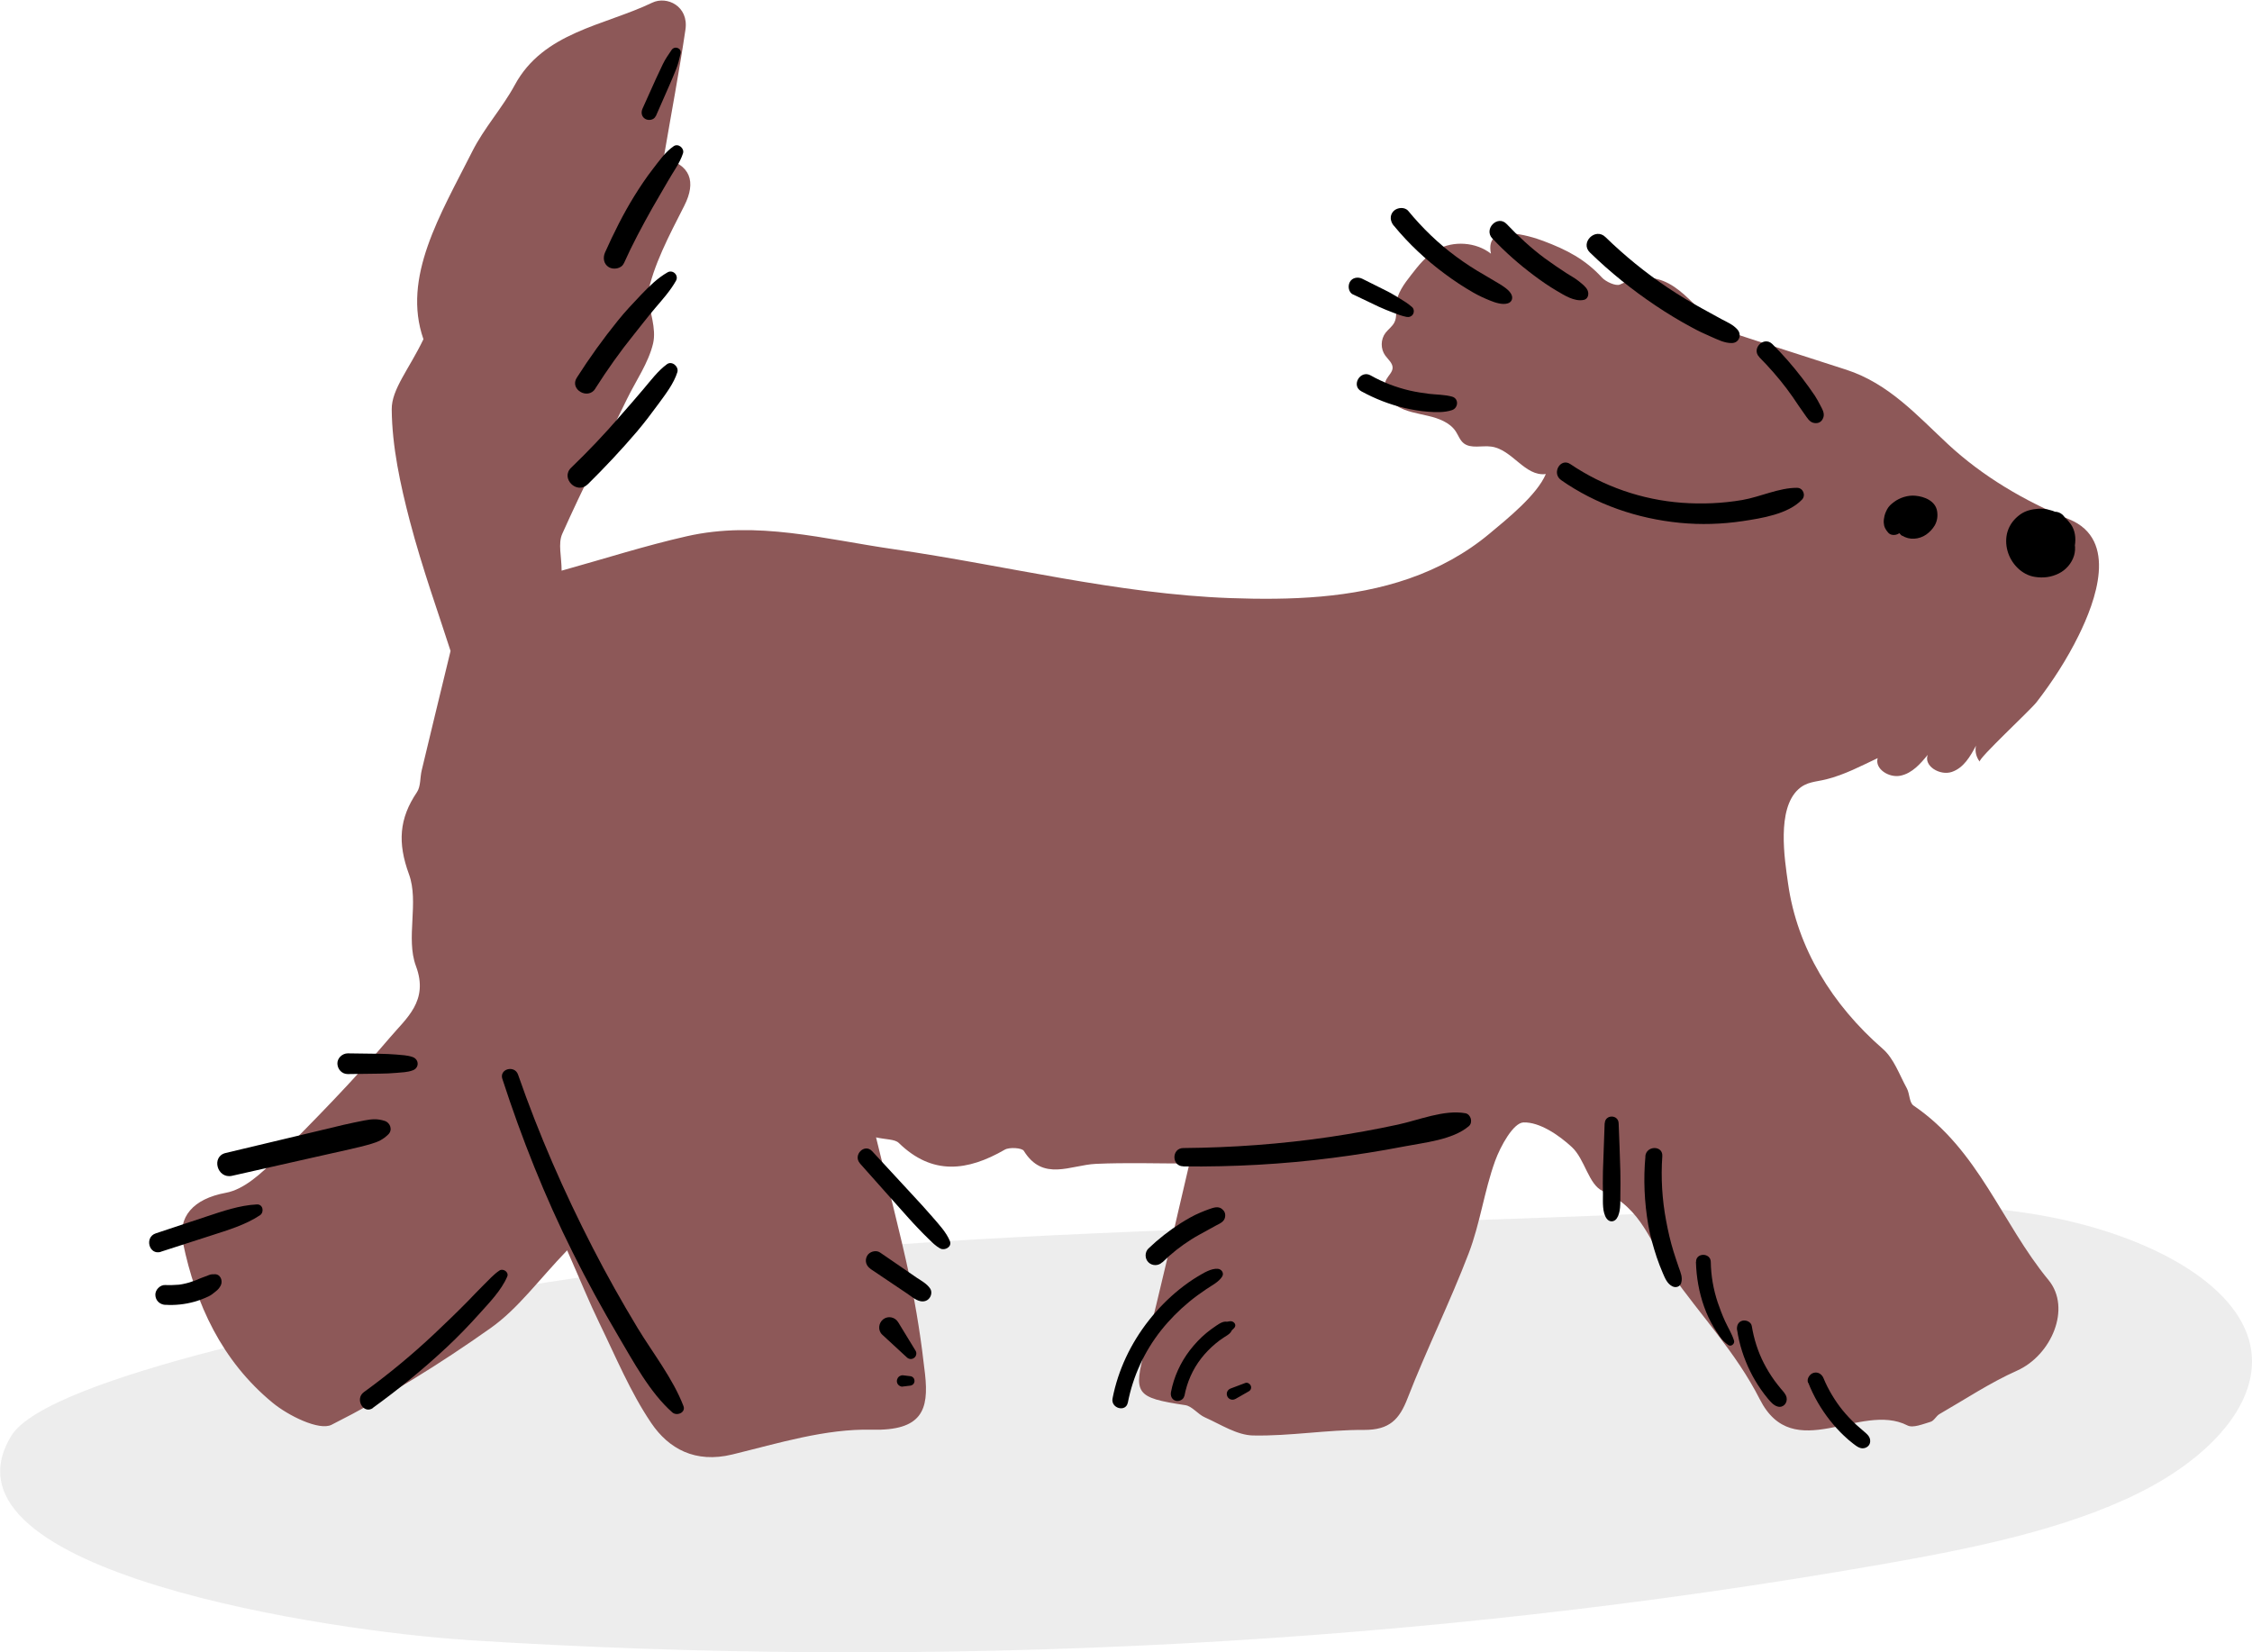
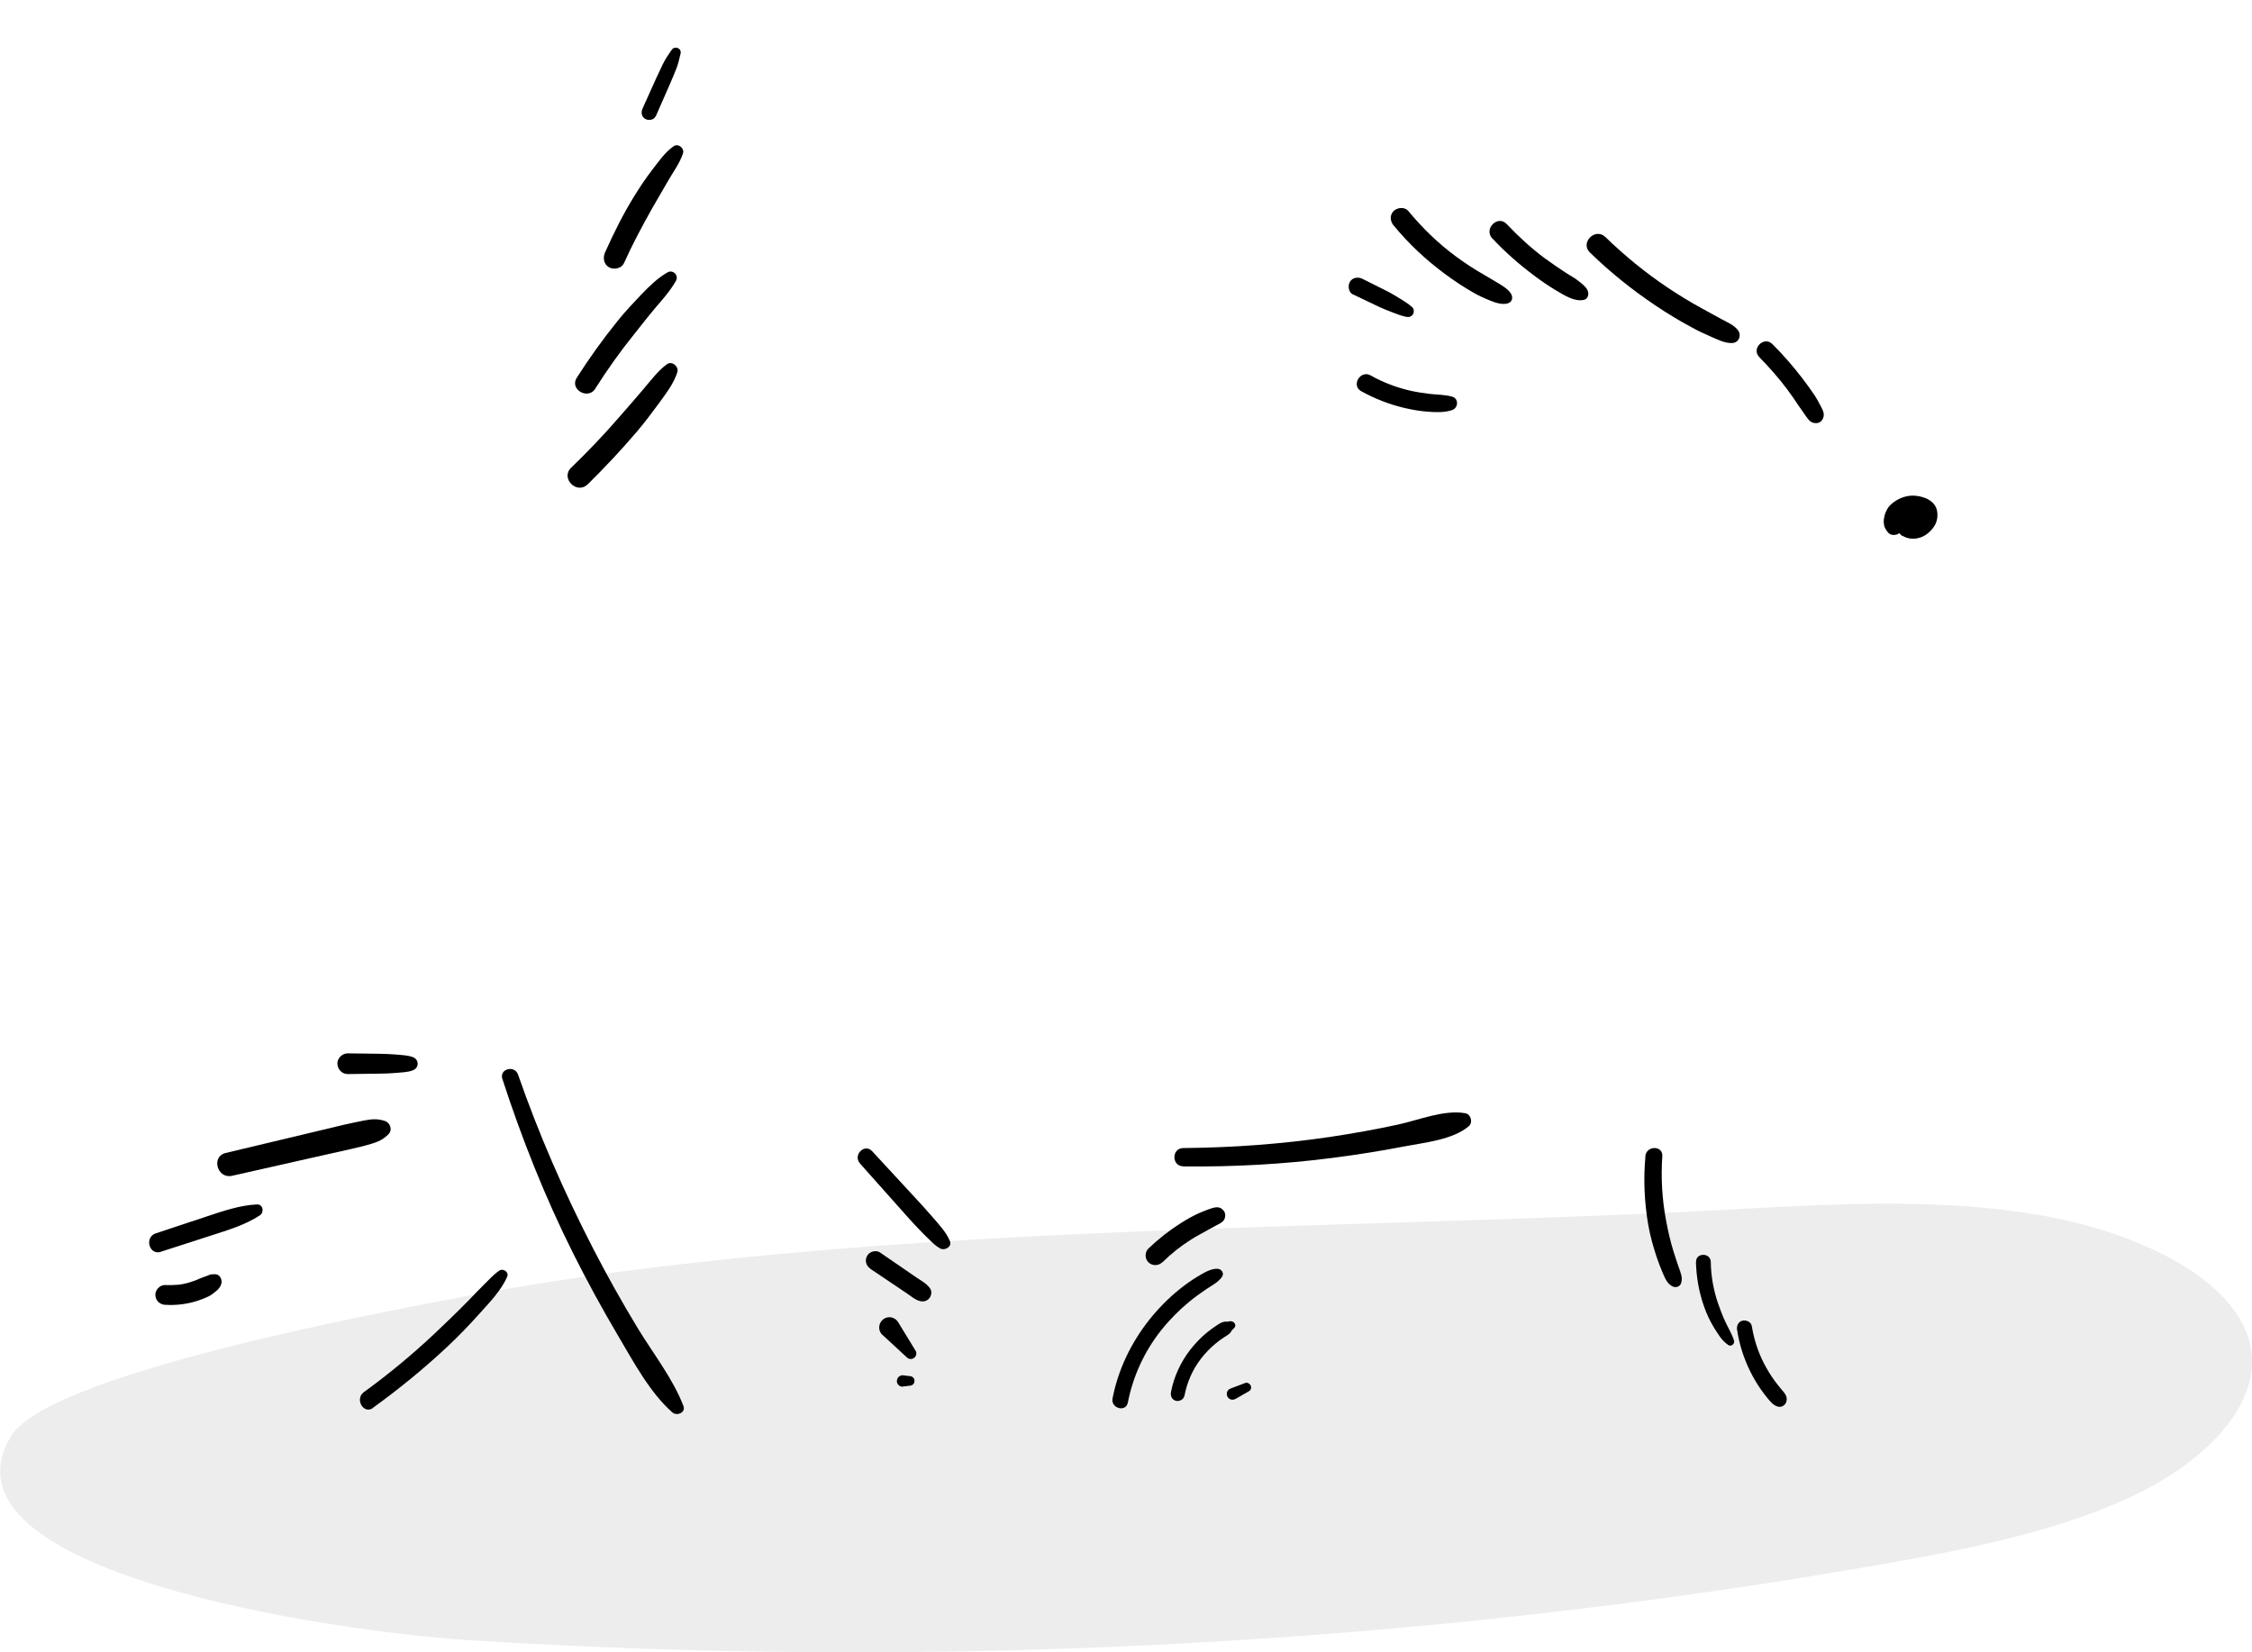
<svg xmlns="http://www.w3.org/2000/svg" viewBox="0 0 210.92 154.76">
  <defs>
    <style>
      .cls-1 {
        fill: #8d5858;
      }

      .cls-2 {
        fill: #231f20;
        mix-blend-mode: multiply;
        opacity: .08;
      }

      .cls-3 {
        isolation: isolate;
      }
    </style>
  </defs>
  <g class="cls-3">
    <g id="Layer_2" data-name="Layer 2">
      <g id="Layer_1-2" data-name="Layer 1">
        <g>
          <path class="cls-2" d="M43.57,153.6c44.38,2.85,89.65,.44,132.55-7.06,8.61-1.5,17.34-3.28,24.27-6.74,6.94-3.46,11.8-8.95,10.24-14.33-1.67-5.75-10.25-10.01-19.43-11.63-9.18-1.62-18.96-1.11-28.48-.59-38.42,2.11-81.56,1.2-118.72,8.09-9.91,1.84-39.49,7.5-42.94,13.14-7.81,12.81,30.38,18.34,42.52,19.11Z" />
          <g>
-             <path class="cls-1" d="M62.12,14.81c2.56,.59,3.11,2.21,1.97,4.46-1.43,2.81-2.91,5.59-3.45,8.39,.21,1.51,.85,3.1,.53,4.5-.43,1.83-1.62,3.51-2.47,5.26-2.04,4.18-4.14,8.34-6.04,12.58-.41,.92-.06,2.14-.06,3.45,4.03-1.12,7.82-2.34,11.71-3.22,6.57-1.5,12.98,.29,19.4,1.21,10.52,1.52,20.97,4.2,31.52,4.58,5.62,.2,11.42,.02,16.74-1.83,2.77-.96,5.34-2.37,7.54-4.21,1.67-1.39,4.45-3.63,5.27-5.58-1.96,.26-3.14-2.31-5.11-2.57-.88-.12-1.9,.22-2.58-.31-.36-.29-.5-.74-.75-1.12-.55-.83-1.6-1.22-2.6-1.45-1-.24-2.07-.39-2.92-.93-.86-.54-1.44-1.64-.96-2.51,.2-.36,.56-.66,.57-1.06,0-.45-.42-.78-.69-1.15-.45-.62-.44-1.52,.03-2.13,.26-.33,.63-.59,.82-.96,.27-.51,.13-1.12,.17-1.69,.08-1.03,.75-1.93,1.4-2.76,.69-.89,1.41-1.81,2.42-2.37,1.55-.87,3.67-.72,5.06,.37-.62-2.98,3.62-1.68,4.91-1.19,2.18,.82,3.91,1.71,5.49,3.43,.37,.4,1.31,.82,1.68,.65,4.41-2.07,6.2,1.46,8.72,3.47,.56,.45,1.21,.87,1.9,1.09,3.52,1.16,7.05,2.27,10.58,3.42,3.98,1.29,6.65,4.3,9.51,6.96,3.26,3.03,7.18,5.34,11.37,7.05,4.64,1.9,2.44,7.73,.88,10.89-1.08,2.19-2.43,4.29-3.94,6.24-.57,.74-5.52,5.32-5.32,5.57-.33-.42-.47-.98-.35-1.5-.53,1-1.15,2.08-2.26,2.46-1.11,.38-2.66-.55-2.26-1.6-.68,.83-1.44,1.71-2.53,1.95s-2.45-.63-2.16-1.64c-1.57,.74-3.09,1.55-4.8,1.98-1.02,.26-1.84,.21-2.64,.95-2.01,1.86-1.29,6.46-.95,8.82,.85,6.04,4.14,11.36,8.86,15.47,1.06,.92,1.56,2.43,2.26,3.7,.28,.51,.22,1.34,.63,1.62,6.11,4.15,8.25,11.01,12.64,16.34,2.17,2.63,.28,7.05-2.95,8.49-2.53,1.13-4.85,2.68-7.25,4.06-.32,.18-.51,.63-.84,.73-.71,.21-1.66,.61-2.17,.34-4.39-2.25-10.68,3.77-13.83-2.45-2.23-4.4-5.57-7.88-8.32-11.81-1.95-2.78-2.64-6.05-6.38-7.69-1.34-.59-1.67-2.98-2.9-4.12-1.22-1.13-3.03-2.36-4.53-2.31-.95,.03-2.15,2.21-2.66,3.61-1.02,2.82-1.4,5.84-2.47,8.64-1.75,4.58-3.95,9.01-5.73,13.59-.76,1.96-1.67,2.97-4.08,2.96-3.46-.02-6.93,.59-10.39,.52-1.52-.03-3.03-1.04-4.5-1.69-.67-.29-1.19-1.05-1.85-1.15-4.7-.71-4.87-1.06-3.76-5.28,1.46-5.54,2.68-11.13,4.15-17.35-2.98,0-5.88-.1-8.76,.03-2.38,.11-4.95,1.69-6.75-1.22-.17-.28-1.35-.36-1.78-.11-3.5,2.02-6.79,2.43-9.93-.63-.37-.36-1.2-.31-2.13-.52,1.07,4.41,2.22,8.74,3.15,13.1,.64,3,1.1,6.04,1.44,9.08,.37,3.34-.28,5.31-4.97,5.2-4.34-.11-8.77,1.27-13.08,2.32-3.49,.85-5.97-.55-7.59-2.94-1.97-2.91-3.32-6.2-4.86-9.36-.95-1.95-1.76-3.96-3.02-6.82-2.7,2.8-4.6,5.47-7.18,7.29-4.72,3.34-9.69,6.43-14.89,9.05-1.15,.58-4.06-.86-5.51-2.06-4.78-3.93-7.21-9.26-8.4-14.98-.5-2.42,.93-4.12,4.01-4.69,1.71-.31,3.34-1.83,4.64-3.13,3.7-3.7,7.37-7.45,10.73-11.41,1.53-1.81,3.66-3.43,2.44-6.69-.98-2.62,.31-5.99-.66-8.62-1.07-2.93-.92-5.2,.75-7.67,.37-.55,.28-1.37,.45-2.06,.83-3.47,1.67-6.93,2.7-11.17-1.05-3.29-2.64-7.69-3.82-12.19-.89-3.42-1.66-6.95-1.69-10.44-.02-1.88,1.63-3.77,2.97-6.57-2.03-5.8,1.59-11.67,4.58-17.6,1.09-2.17,2.81-4.06,3.97-6.2,2.69-4.98,8.36-5.55,12.88-7.72,1.38-.66,3.43,.33,3.11,2.52-.57,3.88-1.31,7.74-2.05,12.09Z" />
            <path d="M32.57,100.6c1.01-.01,2.01-.03,3.02-.04,.51,0,1-.03,1.51-.07,.53-.05,1.06-.05,1.56-.24,.61-.22,.61-1.01,0-1.24-.5-.18-1.03-.19-1.56-.24-.5-.04-1-.06-1.51-.07-1.01-.01-2.01-.03-3.02-.04-.51,0-.99,.45-.97,.97,.02,.52,.42,.97,.97,.97h0Z" />
            <path d="M21.73,110.13c2.5-.56,4.99-1.13,7.49-1.69,1.2-.27,2.41-.54,3.61-.81,.64-.15,1.29-.3,1.93-.49,.66-.19,1.12-.41,1.61-.89,.42-.41,.19-1.09-.33-1.26-.68-.22-1.19-.18-1.89-.05-.65,.12-1.3,.27-1.95,.41-1.2,.28-2.4,.57-3.59,.86-2.49,.59-4.98,1.19-7.47,1.78-1.39,.33-.8,2.45,.59,2.14h0Z" />
            <path d="M15.07,117.24c1.57-.51,3.14-1.02,4.71-1.52,1.55-.5,3.2-.99,4.56-1.89,.43-.28,.3-1.05-.28-1.02-1.63,.08-3.23,.64-4.77,1.15-1.57,.52-3.13,1.04-4.7,1.56-1.09,.36-.63,2.08,.48,1.73h0Z" />
            <path d="M15.48,122.21c.92,.06,1.85-.04,2.74-.29,.45-.13,.9-.3,1.32-.5,.24-.11,.45-.29,.66-.46,.21-.16,.36-.33,.48-.57,.21-.43-.03-1.08-.6-1.04-.13,0-.28,0-.41,.04-.1,.03-.19,.07-.28,.11-.24,.09-.49,.17-.72,.27-.04,.02-.34,.15-.13,.06-.07,.03-.14,.06-.22,.09-.2,.07-.39,.14-.59,.2-.2,.06-.41,.11-.61,.15-.08,.01-.15,.03-.23,.04-.05,0-.1,.02-.16,.02,.12-.02,.12-.02,.01,0-.42,.03-.84,.05-1.26,.03-.48-.03-.95,.45-.93,.93,.02,.53,.41,.89,.93,.93h0Z" />
            <path d="M34.93,131.86c2.42-1.75,4.74-3.64,6.92-5.68,1.06-.99,2.06-2.03,3.03-3.11,.94-1.05,2.08-2.21,2.63-3.51,.17-.41-.39-.79-.73-.56-.56,.37-1,.89-1.48,1.35-.5,.49-.98,1.01-1.47,1.51-1.01,1.03-2.06,2.04-3.11,3.03-2.09,1.97-4.31,3.81-6.64,5.5-.88,.64-.03,2.12,.86,1.48h0Z" />
            <path d="M47.05,101.05c1.81,5.57,3.98,11.04,6.6,16.28,1.32,2.64,2.74,5.24,4.24,7.78,1.42,2.4,2.97,5.32,5.08,7.18,.42,.37,1.28,.02,1.04-.6-.99-2.58-2.87-4.96-4.3-7.32-1.48-2.45-2.88-4.94-4.19-7.49-2.7-5.25-5.06-10.65-7-16.23-.32-.92-1.78-.54-1.47,.41h0Z" />
            <path d="M80.54,108.97c1.22,1.37,2.43,2.74,3.65,4.1,.6,.67,1.19,1.35,1.82,2,.31,.33,.63,.65,.95,.96,.35,.34,.67,.68,1.11,.91,.42,.22,1.11-.16,.9-.69-.34-.84-1.05-1.58-1.64-2.27-.61-.71-1.24-1.39-1.87-2.07-1.26-1.36-2.52-2.73-3.78-4.09-.71-.76-1.82,.37-1.14,1.14h0Z" />
            <path d="M81.53,118.85c.75,.51,1.51,1.01,2.26,1.52,.38,.25,.75,.51,1.13,.76,.39,.26,.81,.64,1.28,.74,.32,.07,.65-.02,.85-.29,.19-.24,.25-.63,.06-.9-.3-.44-.8-.71-1.24-1-.39-.27-.78-.53-1.16-.8-.76-.52-1.53-1.04-2.29-1.57-.38-.26-1-.08-1.21,.32-.24,.45-.09,.93,.32,1.21h0Z" />
            <path d="M82.62,125c.77,.72,1.54,1.43,2.32,2.14,.19,.18,.47,.2,.68,.04,.2-.15,.27-.45,.13-.67-.54-.89-1.08-1.78-1.63-2.67-.3-.49-.95-.62-1.4-.27-.44,.34-.52,1.03-.1,1.43h0Z" />
            <path d="M84.53,129.87c.22-.03,.44-.05,.66-.08,.06,0,.12-.01,.18-.04,.06-.02,.11-.05,.15-.09,.08-.08,.14-.21,.13-.32,0-.12-.04-.24-.13-.32-.03-.02-.06-.05-.09-.07-.07-.04-.15-.06-.23-.06-.22-.03-.44-.05-.66-.08-.07,0-.14,.01-.21,.05-.07,.02-.12,.06-.17,.11-.05,.05-.09,.11-.11,.17-.03,.06-.05,.13-.05,.21,0,.14,.05,.28,.16,.38,.04,.03,.07,.06,.11,.08,.08,.05,.17,.07,.27,.07h0Z" />
            <path d="M55.05,45.36c1.6-1.58,3.14-3.22,4.6-4.93,.72-.85,1.39-1.74,2.05-2.64,.65-.89,1.41-1.87,1.74-2.93,.16-.52-.5-1.09-.97-.75-.85,.62-1.53,1.54-2.21,2.34-.72,.86-1.46,1.69-2.19,2.53-1.45,1.68-2.98,3.29-4.58,4.83-1.02,.98,.54,2.55,1.55,1.55h0Z" />
            <path d="M55.75,36.4c1.12-1.76,2.32-3.46,3.63-5.08,.66-.82,1.29-1.65,1.97-2.45,.69-.81,1.43-1.63,1.96-2.57,.29-.51-.29-1.08-.79-.79-.93,.53-1.72,1.31-2.45,2.07-.76,.8-1.52,1.6-2.21,2.46-1.38,1.71-2.66,3.49-3.84,5.34-.7,1.09,1.05,2.11,1.74,1.02h0Z" />
            <path d="M58.43,24.67c.8-1.79,1.72-3.5,2.68-5.21,.47-.84,.98-1.66,1.45-2.5,.48-.85,1.11-1.67,1.41-2.6,.15-.47-.44-.96-.87-.67-.8,.55-1.38,1.4-1.97,2.16-.62,.8-1.18,1.64-1.72,2.51-1.04,1.68-1.93,3.47-2.74,5.28-.22,.5-.14,1.09,.36,1.39,.43,.25,1.17,.14,1.39-.36h0Z" />
            <path d="M61.42,10.89c.42-.96,.84-1.91,1.26-2.87,.22-.5,.43-1,.63-1.5,.2-.48,.31-.98,.43-1.49,.13-.52-.55-.78-.84-.35-.29,.43-.59,.85-.82,1.33-.22,.45-.43,.91-.64,1.36-.42,.93-.84,1.87-1.26,2.8-.16,.35-.1,.77,.26,.97,.3,.18,.82,.1,.97-.26h0Z" />
            <path d="M127.5,36.65c1.28,.7,2.65,1.24,4.08,1.57,.7,.16,1.43,.29,2.15,.34,.74,.06,1.56,.09,2.27-.15,.59-.2,.65-1.08,0-1.26-.69-.19-1.42-.18-2.13-.26-.62-.08-1.23-.17-1.84-.31-1.28-.3-2.51-.77-3.66-1.42-.97-.54-1.85,.96-.87,1.49h0Z" />
            <path d="M126.73,27.58c.8,.38,1.6,.76,2.41,1.15,.43,.2,.87,.37,1.31,.54,.42,.16,.82,.32,1.27,.41,.24,.05,.49-.03,.62-.25,.12-.2,.1-.51-.09-.67-.35-.31-.71-.54-1.11-.78-.39-.23-.77-.48-1.17-.68-.79-.4-1.59-.8-2.38-1.19-.4-.2-.94-.12-1.17,.31-.2,.38-.12,.96,.31,1.17h0Z" />
            <path d="M130.54,21.13c1.4,1.71,3.01,3.21,4.78,4.52,.86,.64,1.75,1.23,2.68,1.76,.49,.28,1.01,.52,1.53,.73,.48,.2,1.19,.44,1.7,.27,.37-.12,.49-.48,.33-.82-.19-.42-.78-.79-1.16-1.02-.44-.27-.9-.54-1.35-.8-.93-.53-1.83-1.11-2.69-1.75-1.66-1.22-3.15-2.67-4.46-4.26-.33-.4-1.02-.34-1.37,0-.4,.4-.33,.96,0,1.37h0Z" />
            <path d="M139.78,22.34c1.19,1.27,2.5,2.42,3.89,3.46,.68,.51,1.37,.99,2.1,1.42,.74,.43,1.67,1.05,2.56,.87,.42-.08,.51-.57,.36-.9-.16-.35-.53-.61-.82-.85-.35-.29-.77-.5-1.15-.75-.69-.45-1.37-.91-2.04-1.4-1.28-.95-2.46-2.04-3.56-3.2-.84-.9-2.19,.45-1.35,1.35h0Z" />
            <path d="M148.91,23.65c1.9,1.85,3.98,3.52,6.18,4.99,1.09,.73,2.21,1.41,3.37,2.03,.58,.32,1.17,.6,1.78,.86,.63,.27,1.28,.62,1.98,.6,.67-.02,.93-.77,.52-1.25-.4-.47-1-.72-1.53-1-.58-.31-1.15-.63-1.73-.95-1.12-.61-2.21-1.27-3.27-1.98-2.09-1.4-4.04-2.99-5.85-4.75-.95-.92-2.4,.53-1.45,1.45h0Z" />
            <path d="M178.17,50.17c.66,.44,1.58,.35,2.22-.09,.33-.23,.6-.51,.81-.86,.24-.42,.3-.86,.23-1.33-.15-.97-1.19-1.39-2.06-1.46-.68-.06-1.44,.18-1.98,.59-.27,.2-.49,.39-.65,.69-.1,.19-.19,.4-.24,.61-.05,.2-.08,.42-.07,.63,.02,.39,.16,.64,.4,.92,.34,.41,1.03,.25,1.28-.16,.03-.05,.06-.09,.09-.13-.05,.06-.1,.12-.14,.19,.16-.19,.22-.31,.32-.54-.03,.08-.07,.16-.1,.24,.04-.1,.1-.2,.17-.28-.06,.07-.11,.14-.17,.22,.08-.11,.18-.2,.28-.28-.08,.06-.16,.12-.23,.18,.14-.11,.29-.2,.41-.32,.06-.06,.13-.12,.2-.17-.08,.06-.16,.12-.24,.18,.15-.11,.31-.21,.49-.28-.09,.04-.19,.08-.28,.12,.21-.09,.44-.15,.67-.18-.1,.01-.2,.03-.3,.04,.15-.02,.3-.02,.45,0-.1-.01-.19-.03-.29-.04,.14,.02,.27,.06,.4,.11-.08-.04-.17-.07-.25-.11,.08,.04,.16,.08,.23,.13-.12-.12-.25-.25-.37-.37,.05,.06,.08,.12,.11,.19-.03-.08-.07-.16-.1-.24,.03,.07,.04,.13,.06,.2-.01-.09-.02-.18-.04-.26,0,.08,0,.16,0,.24,.01-.09,.02-.17,.03-.26-.02,.1-.04,.2-.08,.29,.03-.08,.06-.15,.1-.23-.04,.08-.08,.15-.13,.22,.05-.06,.1-.13,.15-.19-.08,.1-.17,.2-.28,.28,.06-.05,.13-.1,.19-.14-.11,.08-.22,.15-.34,.2,.07-.03,.15-.06,.22-.09-.1,.04-.2,.07-.31,.09,.08-.01,.16-.02,.24-.03-.1,.01-.19,.01-.28,0,.08,.01,.16,.02,.24,.03-.09-.01-.17-.03-.25-.07,.07,.03,.14,.06,.21,.09-.04-.02-.08-.04-.12-.06-.4-.23-.99-.11-1.21,.32-.23,.44-.1,.94,.32,1.21h0Z" />
-             <path d="M192.14,48.01c-1.26,.4-2.22,1.38-2.64,2.63-.2,.61-.22,1.27-.09,1.9,.21,1.06,1.51,1.17,2.38,1.02,.61-.11,1.18-.45,1.63-.87,.44-.41,.81-1,.91-1.6,.11-.68,.03-1.41-.38-1.99-.33-.47-.76-.87-1.3-1.1-.55-.24-1.13-.39-1.74-.35-.59,.04-1.2,.18-1.69,.53-.57,.41-.99,.94-1.2,1.62-.17,.57-.16,1.22,0,1.79,.32,1.18,1.31,2.24,2.54,2.44,.8,.13,1.55,.04,2.27-.32,.67-.33,1.2-.95,1.42-1.66,.21-.69,.08-1.5-.3-2.11-.23-.37-.51-.64-.86-.89-.34-.24-.75-.33-1.15-.38-.7-.08-1.48,.26-1.94,.79-.25,.29-.49,.65-.58,1.03-.06,.28-.09,.6-.01,.88,.07,.25,.24,.5,.43,.68,.15,.14,.29,.24,.48,.32,.3,.12-.01-.01-.06-.02,.02,0,.05,.02,.06,.03,.1,.05,.21,.09,.32,.13,.64,.19,1.18-.43,1.04-1.04-.03-.15,0,.23,0,.09,0-.16-.05,.27-.02,.13,.03-.14-.15,.26-.06,.14,.02-.02,.03-.05,.05-.08-.06,.08-.12,.16-.19,.24,.16-.2,.3-.37,.38-.62,.02-.06,.04-.13,.07-.19-.04,.1-.09,.21-.13,.31,.06-.14,.12-.28,.18-.42-.04,.1-.09,.21-.13,.31,.05-.1,.1-.2,.17-.29-.07,.09-.14,.18-.2,.26,.07-.09,.15-.17,.24-.24-.09,.07-.18,.14-.26,.2,.08-.06,.16-.11,.26-.15-.1,.04-.21,.09-.31,.13,.08-.03,.16-.06,.25-.07-.12,.02-.23,.03-.35,.05,.11-.01,.21-.01,.31,0-.12-.02-.23-.03-.35-.05,.09,.02,.18,.04,.26,.07-.1-.04-.21-.09-.31-.13,.11,.05,.21,.11,.31,.18-.09-.07-.18-.14-.26-.2,.08,.07,.15,.14,.22,.22-.07-.09-.14-.18-.2-.26,.08,.11,.15,.22,.2,.34l-.13-.31c.05,.12,.09,.25,.1,.38l-.05-.35c.01,.12,.01,.23,0,.35,.02-.12,.03-.23,.05-.35-.02,.1-.04,.2-.08,.3,.04-.1,.09-.21,.13-.31-.05,.1-.1,.2-.17,.29,.07-.09,.13-.17,.2-.26-.09,.11-.19,.21-.3,.3,.09-.07,.17-.13,.26-.2-.13,.1-.27,.18-.43,.24,.1-.04,.2-.09,.31-.13-.17,.07-.35,.12-.54,.15,.11-.02,.23-.03,.34-.05-.2,.03-.41,.03-.61,0,.11,.02,.23,.03,.34,.05-.17-.03-.34-.07-.5-.14,.1,.04,.2,.09,.3,.13-.15-.07-.28-.15-.41-.25,.09,.07,.17,.13,.26,.2-.15-.12-.28-.25-.39-.4,.07,.09,.13,.17,.2,.26-.11-.15-.21-.31-.28-.48,.04,.1,.08,.2,.13,.3-.08-.19-.13-.38-.16-.58,.01,.11,.03,.22,.04,.33-.02-.18-.03-.36,0-.55-.01,.11-.03,.22-.04,.33,.02-.15,.06-.3,.12-.44-.04,.1-.08,.2-.13,.3,.06-.13,.13-.25,.21-.37-.06,.08-.13,.17-.19,.25,.1-.12,.2-.23,.33-.33-.08,.06-.17,.13-.25,.19,.12-.09,.25-.16,.39-.22-.1,.04-.2,.08-.3,.13,.18-.07,.37-.12,.56-.15-.11,.01-.22,.03-.33,.04,.21-.02,.42-.02,.63,0-.11-.01-.22-.03-.33-.04,.22,.03,.44,.09,.65,.17-.1-.04-.2-.08-.29-.12,.18,.08,.34,.17,.49,.29l-.25-.19c.11,.09,.22,.19,.31,.31-.06-.08-.13-.17-.19-.25,.08,.11,.15,.22,.2,.34-.04-.1-.08-.19-.12-.29,.04,.11,.07,.22,.09,.33-.01-.11-.03-.22-.04-.33,.02,.13,.02,.26,0,.4,.01-.11,.03-.22,.04-.32-.02,.16-.07,.32-.13,.47,.04-.1,.08-.19,.12-.29-.07,.15-.15,.3-.25,.43,.06-.08,.13-.16,.19-.24-.12,.15-.25,.28-.39,.4l.24-.19c-.16,.13-.34,.23-.52,.31,.09-.04,.19-.08,.28-.12-.16,.06-.32,.11-.49,.13,.1-.01,.21-.03,.31-.04-.15,.02-.31,.02-.46,0,.1,.01,.2,.03,.31,.04-.11-.02-.22-.04-.32-.08l.8,.8c-.03-.11-.05-.22-.07-.33,.01,.1,.03,.2,.04,.3-.03-.23-.03-.45,0-.68-.01,.1-.03,.2-.04,.3,.04-.24,.1-.48,.2-.71-.04,.09-.07,.18-.11,.27,.07-.17,.16-.33,.26-.48,.03-.04,.06-.08,.09-.12-.17,.27-.11,.14-.05,.07,.06-.07,.12-.14,.19-.2,.06-.06,.16-.12,.21-.18-.04,.06-.22,.16-.06,.05,.03-.02,.07-.05,.11-.07,.08-.05,.16-.1,.24-.14,.08-.04,.24-.08-.07,.02,.05-.02,.1-.04,.15-.05,.27-.1,.5-.24,.64-.5,.14-.23,.19-.57,.11-.83-.17-.54-.75-.94-1.33-.75h0Z" />
-             <path d="M146.2,44.96c3.29,2.3,7.15,3.62,11.14,4.01,1.96,.19,3.92,.13,5.87-.16,1.78-.27,4.26-.65,5.56-2.01,.39-.41,.11-1.11-.46-1.11-1.69-.01-3.45,.85-5.12,1.14-1.87,.32-3.78,.4-5.68,.26-3.73-.28-7.34-1.53-10.43-3.62-.93-.63-1.78,.86-.87,1.49h0Z" />
            <path d="M164.78,33.46c.91,.92,1.78,1.91,2.55,2.93,.39,.52,.77,1.06,1.12,1.6,.18,.27,.37,.54,.56,.8,.24,.33,.47,.77,.91,.83,.4,.06,.69-.1,.84-.48,.17-.43-.1-.84-.29-1.21-.15-.29-.3-.57-.48-.85-.38-.57-.79-1.13-1.21-1.68-.86-1.12-1.78-2.18-2.78-3.17-.79-.79-2.01,.43-1.22,1.22h0Z" />
-             <path d="M150.29,105.2c-.05,1.5-.11,3-.16,4.5-.02,.73-.01,1.47,0,2.21,0,.68-.07,1.65,.35,2.23,.25,.34,.68,.34,.93,0,.4-.56,.34-1.48,.35-2.14,.01-.76,.02-1.53,0-2.29-.04-1.5-.1-3-.16-4.5-.03-.84-1.27-.84-1.3,0h0Z" />
            <path d="M154.11,108.3c-.2,2.14-.1,4.29,.26,6.41,.18,1.04,.47,2.06,.8,3.06,.17,.5,.36,.99,.57,1.48,.21,.48,.41,1,.91,1.24,.32,.15,.7,.03,.81-.33,.15-.51-.05-.95-.22-1.43-.17-.5-.34-1-.5-1.51-.29-.94-.51-1.9-.69-2.87-.38-2-.5-4.03-.36-6.06,.07-1.02-1.49-1.01-1.59,0h0Z" />
            <path d="M158.84,118.2c.04,1.43,.29,2.86,.77,4.2,.24,.68,.54,1.32,.91,1.93,.18,.29,.36,.58,.56,.86,.23,.33,.46,.55,.79,.79,.26,.19,.63-.12,.54-.41-.2-.65-.57-1.22-.85-1.84-.26-.57-.48-1.16-.68-1.74-.41-1.23-.63-2.5-.65-3.79-.01-.89-1.41-.89-1.38,0h0Z" />
            <path d="M162.7,124.58c.2,1.34,.62,2.64,1.22,3.86,.29,.59,.62,1.15,.99,1.68,.21,.3,.43,.6,.66,.87,.25,.3,.53,.64,.92,.75,.53,.15,.94-.34,.84-.84-.07-.35-.36-.61-.58-.88-.19-.24-.38-.47-.56-.72-.37-.51-.7-1.06-.99-1.62-.56-1.09-.93-2.27-1.13-3.48-.06-.38-.53-.59-.88-.5-.41,.11-.55,.49-.5,.88h0Z" />
-             <path d="M169.36,129.51c.51,1.29,1.19,2.46,2.05,3.55,.4,.5,.83,.98,1.3,1.42,.27,.26,.55,.5,.85,.73,.33,.25,.7,.56,1.14,.4,.27-.1,.45-.31,.46-.61,.02-.44-.3-.68-.6-.94-.23-.2-.47-.4-.7-.61-.46-.43-.89-.88-1.29-1.37-.69-.85-1.36-1.96-1.77-2.97-.15-.38-.5-.64-.93-.53-.36,.1-.68,.55-.53,.93h0Z" />
            <path d="M110.83,109.25c4.68,.05,9.35-.2,13.99-.8,2.24-.29,4.47-.64,6.69-1.07,1.91-.37,4.53-.61,6.06-1.9,.4-.34,.2-1.11-.32-1.21-1.98-.36-4.37,.64-6.31,1.06-2.12,.46-4.25,.84-6.39,1.16-4.54,.67-9.13,1-13.73,1.04-1.1,.01-1.1,1.7,0,1.71h0Z" />
            <path d="M108.86,118.24c.88-.86,1.69-1.5,2.71-2.15,.5-.32,1.02-.58,1.53-.87,.26-.15,.53-.3,.8-.44,.35-.18,.77-.35,.84-.79,.05-.34-.05-.56-.31-.77-.36-.27-.8-.1-1.18,.03-.28,.1-.56,.21-.84,.33-.63,.26-1.22,.61-1.8,.97-1.09,.69-2.12,1.5-3.05,2.39-.35,.34-.35,.95,0,1.29,.35,.35,.94,.35,1.29,0h0Z" />
            <path d="M105.63,131.39c.48-2.48,1.55-4.81,3.12-6.79,.78-.98,1.67-1.88,2.64-2.68,.51-.42,1.05-.81,1.6-1.18,.5-.34,1.16-.66,1.48-1.18,.2-.33-.07-.69-.41-.72-.64-.05-1.34,.4-1.87,.71-.6,.36-1.16,.76-1.71,1.2-1.07,.86-2.04,1.85-2.89,2.93-1.68,2.14-2.87,4.63-3.39,7.3-.18,.93,1.25,1.33,1.43,.39h0Z" />
            <path d="M110.93,130.76c.24-1.29,.77-2.5,1.58-3.54,.39-.5,.84-.96,1.33-1.37,.24-.21,.5-.39,.77-.57,.36-.24,.8-.43,.8-.92-.05,.13-.11,.26-.16,.38,.11-.12,.21-.23,.33-.34,.3-.3-.02-.69-.38-.65-.16,.02-.32,.05-.48,.08,.14,.02,.28,.04,.42,.05-.43-.25-.87,.05-1.23,.29-.32,.21-.62,.44-.92,.68-.58,.48-1.09,1.03-1.55,1.62-.88,1.15-1.5,2.5-1.77,3.93-.06,.35,.09,.7,.45,.8,.32,.09,.74-.11,.8-.45h0Z" />
            <path d="M115.71,131.03c.42-.24,.84-.48,1.26-.72,.19-.11,.26-.34,.17-.53-.08-.18-.3-.32-.5-.25-.45,.17-.9,.34-1.35,.51-.14,.05-.24,.12-.32,.25-.09,.14-.09,.33-.03,.48,.13,.3,.48,.42,.76,.26h0Z" />
          </g>
        </g>
      </g>
    </g>
  </g>
</svg>